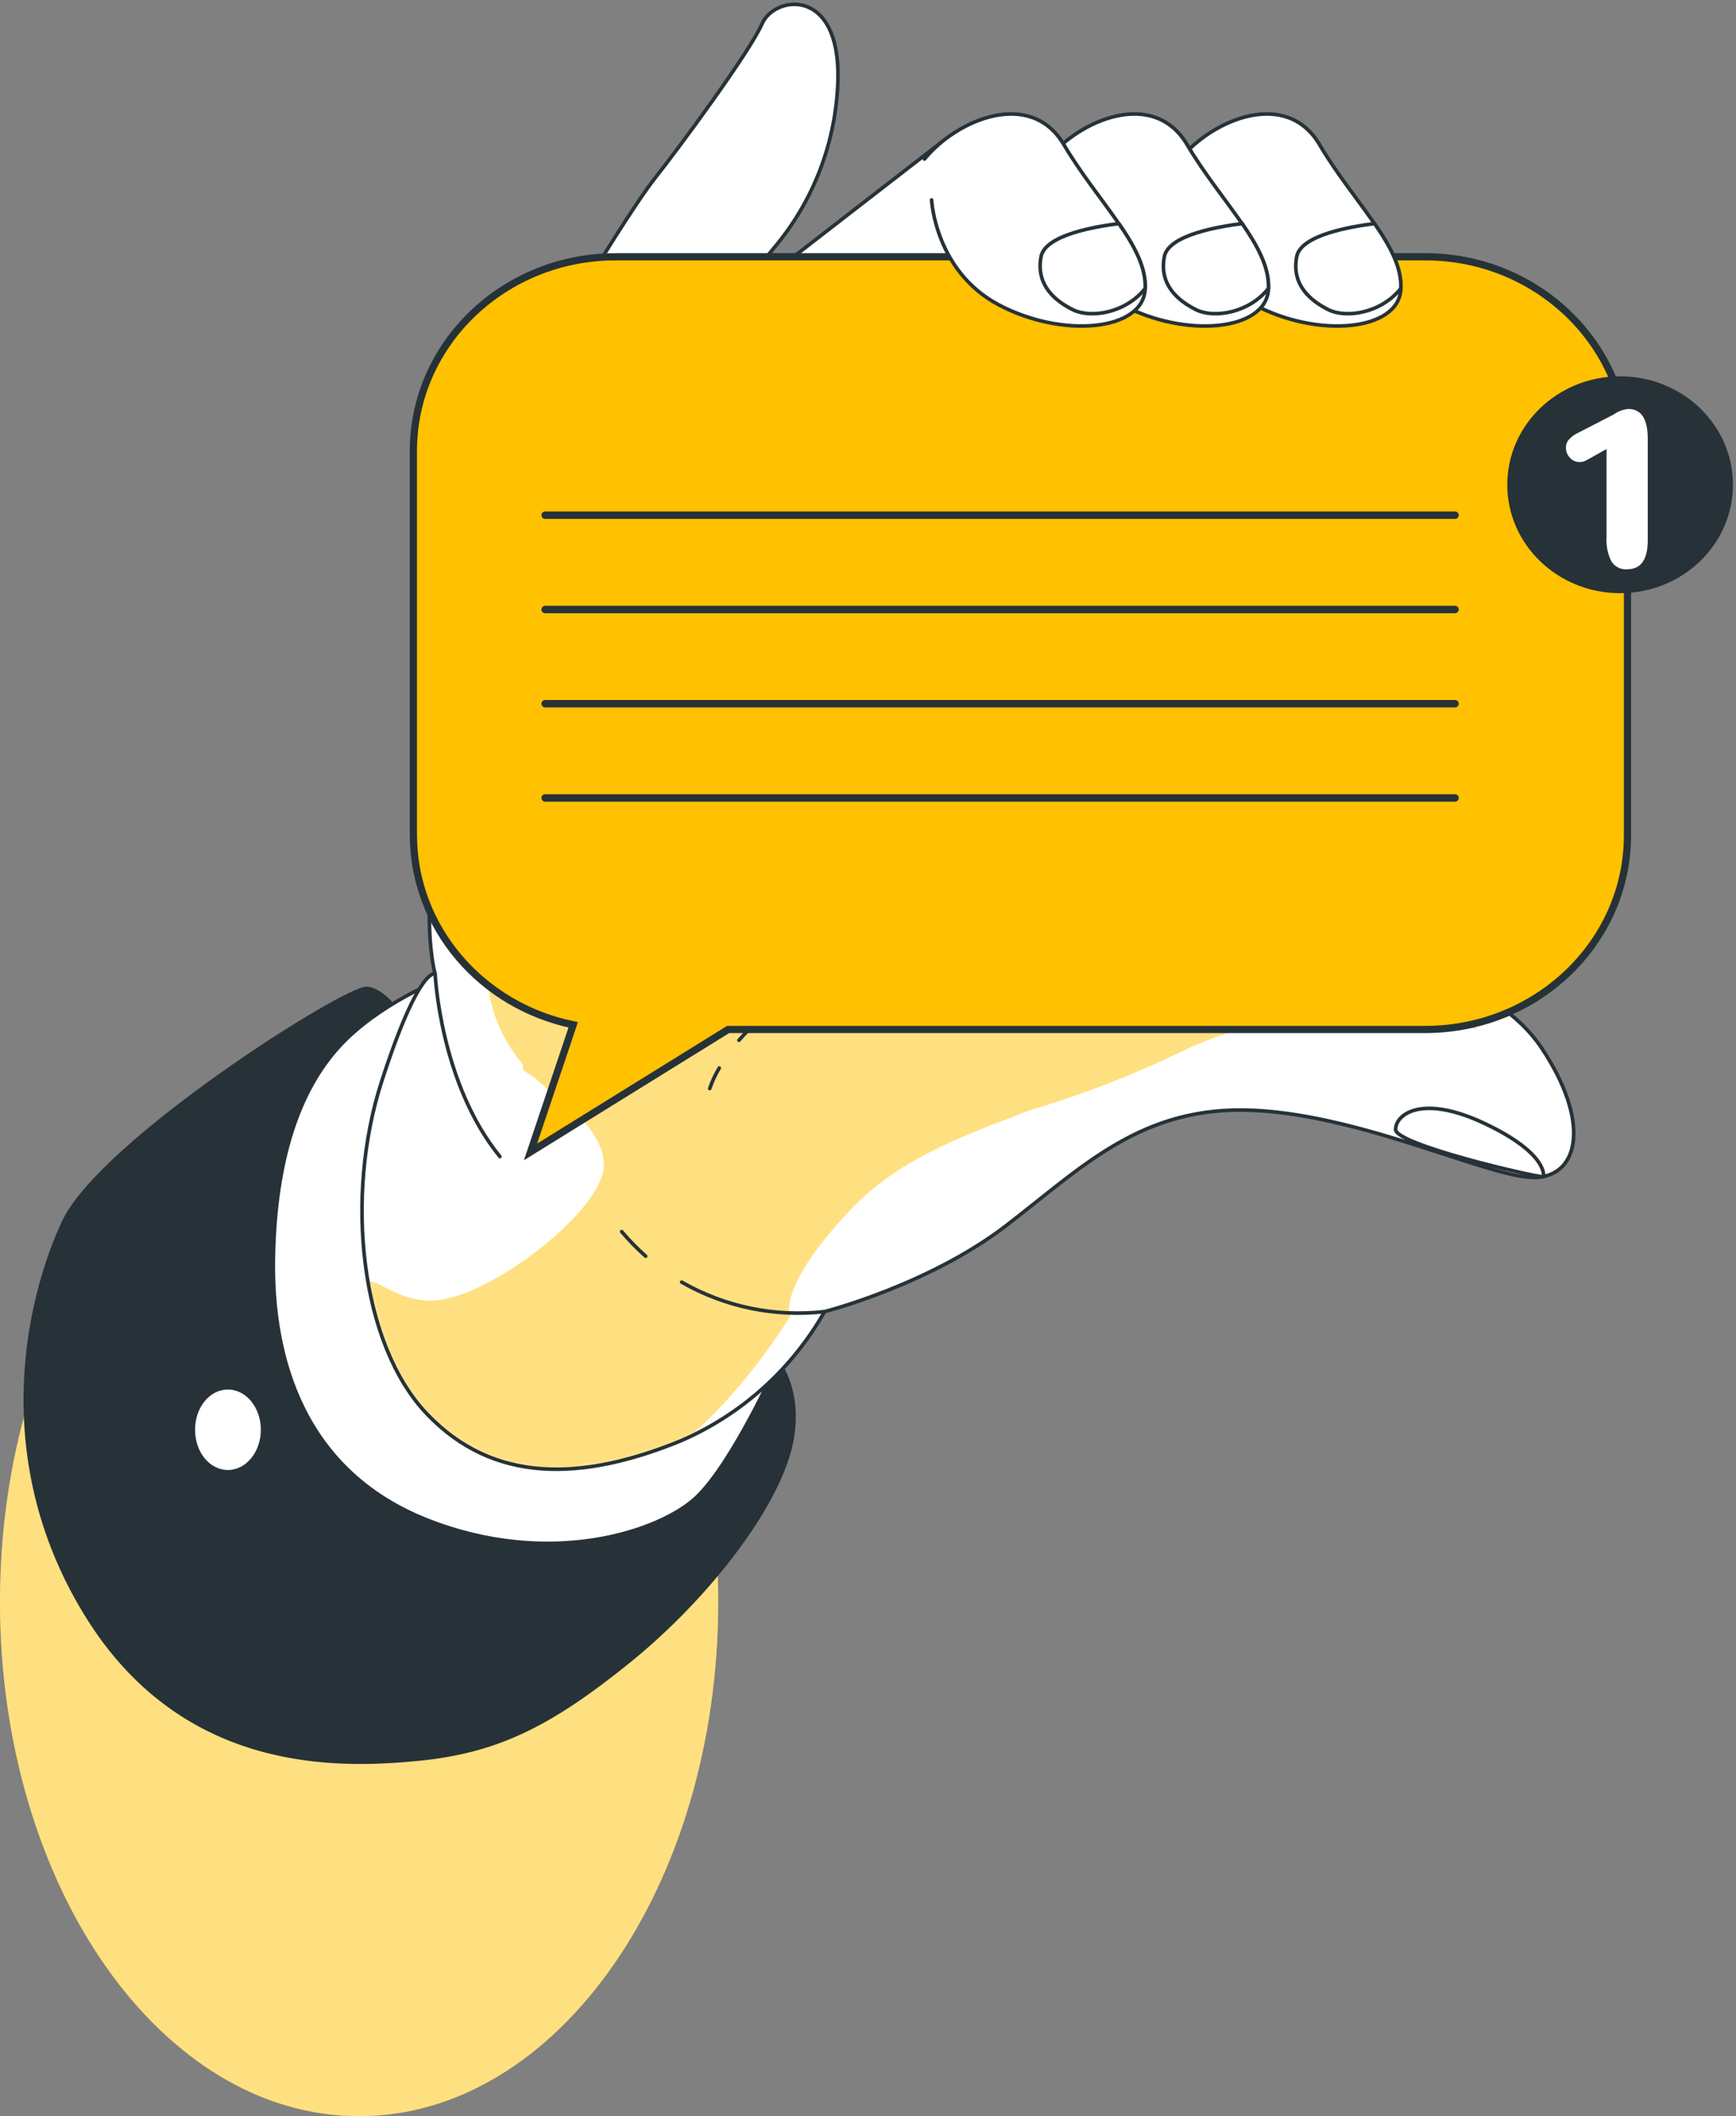
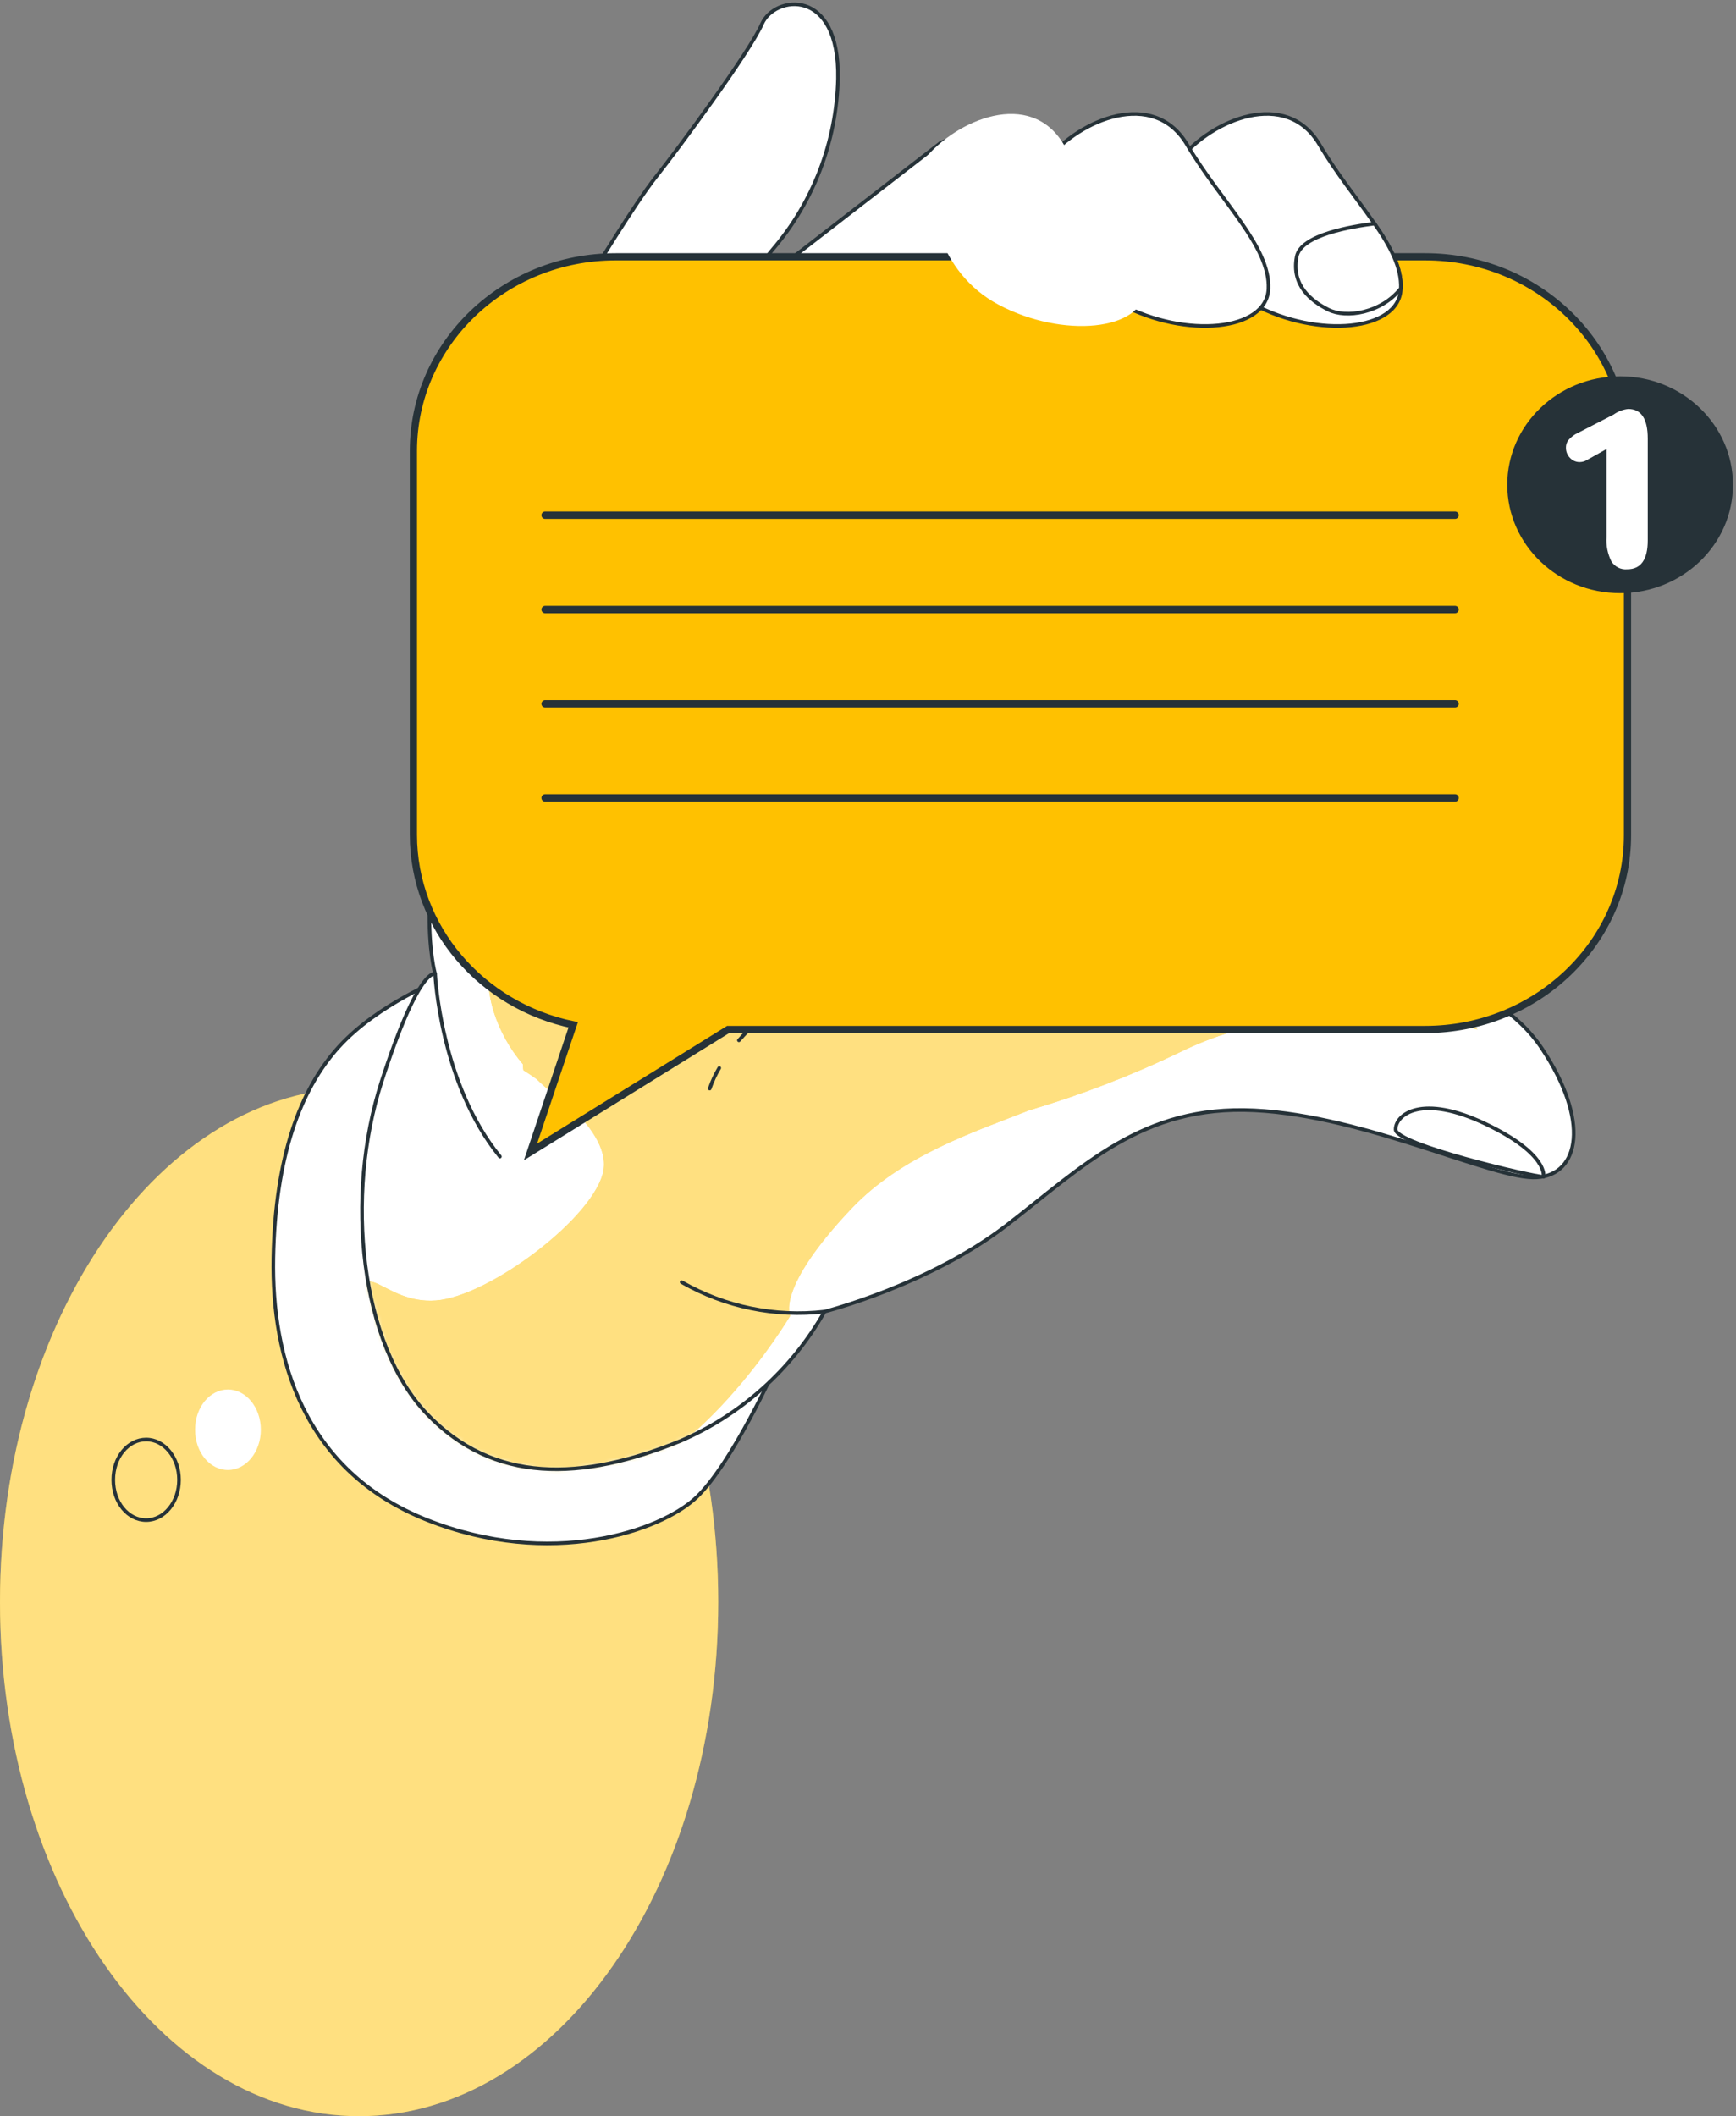
<svg xmlns="http://www.w3.org/2000/svg" width="402" height="490" viewBox="0 0 402 490" fill="none">
  <rect x="0" y="0" width="402" height="490" fill="#808080" stroke="none" />
  <path d="M83.158 489.996C129.084 489.996 166.315 436.691 166.315 370.935C166.315 305.18 129.084 251.875 83.158 251.875C37.231 251.875 0 305.18 0 370.935C0 436.691 37.231 489.996 83.158 489.996Z" fill="#FFC100" />
  <path opacity="0.5" d="M83.158 489.996C129.084 489.996 166.315 436.691 166.315 370.935C166.315 305.18 129.084 251.875 83.158 251.875C37.231 251.875 0 305.18 0 370.935C0 436.691 37.231 489.996 83.158 489.996Z" fill="white" />
-   <path d="M94.954 238.04C94.954 238.04 89.756 229.296 84.985 228.867C80.214 228.438 23.409 264.312 14.72 282.984C6.03 301.656 -2.192 339.123 20.81 375.18C43.244 410.256 78.407 409.092 96.639 407.335C114.87 405.578 127.092 399.613 145.567 384.7C164.042 369.787 180.994 347.825 183.451 332.912C185.907 317.999 176.873 309.705 171.107 307.641C165.341 305.578 131.985 305.987 107.683 281.084C83.381 256.181 94.954 238.04 94.954 238.04Z" fill="#263238" stroke="#263238" stroke-width="0.835" stroke-linecap="round" stroke-linejoin="round" />
  <path d="M102.323 226.684C102.323 226.684 87.584 232.363 78.468 242.394C69.352 252.424 63.729 268.155 63.302 291.28C62.876 314.406 70.246 340.575 98.851 351.934C127.457 363.293 153.058 354.549 161.301 346.684C169.543 338.819 179.573 316.592 179.573 316.592C179.573 316.592 134.055 328.849 112.373 303.047C90.69 277.245 102.323 226.684 102.323 226.684Z" fill="white" stroke="#263238" stroke-width="0.835" stroke-linecap="round" stroke-linejoin="round" />
  <path d="M357.072 242.802C345.947 226.009 319.391 221.045 298.399 214.201C277.407 207.358 265.043 193.772 270.605 160.146C276.168 126.52 305.119 71.893 304.571 61.944C304.023 51.995 204.522 52.628 195.244 55.815C185.966 59.002 184.139 58.287 175.49 69.482C170.697 75.528 166.36 81.927 162.517 88.624L173.236 65.948H174.028C175.193 62.968 176.847 60.205 178.921 57.776C188.354 46.764 193.7 32.801 194.046 18.267C194.452 -3.123 179.327 -1.059 176.464 5.519C173.602 12.097 156.853 34.732 151.939 40.902C147.026 47.071 136.814 63.946 136.814 63.946L125.465 103.537C125.465 103.537 122.989 115.345 108.777 160.105C94.566 204.865 100.758 225.499 100.758 225.499C100.758 225.499 97.042 223.64 88.394 250.361C79.745 277.082 83.46 311.26 98.89 327.419C114.32 343.578 134.723 342.965 157.583 333.65C171.646 327.587 183.358 317.072 190.94 303.701C190.94 303.701 215.038 297.572 232.945 283.823C250.851 270.075 264.434 255.856 290.42 257.102C316.407 258.348 346.008 273.262 355.895 272.628C365.782 271.995 368.198 259.574 357.072 242.802Z" fill="white" />
  <mask id="mask0_4552_22236" style="mask-type:luminance" maskUnits="userSpaceOnUse" x="83" y="1" width="282" height="340">
    <path d="M357.072 242.798C345.947 226.005 319.391 221.041 298.399 214.197C277.407 207.354 265.043 193.768 270.605 160.142C276.168 126.516 305.119 71.889 304.571 61.94C304.023 51.991 204.522 52.624 195.244 55.811C185.966 58.998 184.139 58.283 175.49 69.478C170.697 75.524 166.36 81.923 162.517 88.62L173.236 65.944H174.028C175.193 62.964 176.847 60.201 178.921 57.772C188.354 46.76 193.7 32.797 194.046 18.263C194.452 -3.127 179.327 -1.063 176.464 5.515C173.602 12.093 156.853 34.728 151.939 40.898C147.026 47.068 136.814 63.942 136.814 63.942L125.465 103.533C125.465 103.533 122.989 115.341 108.777 160.101C94.566 204.861 100.758 225.495 100.758 225.495C100.758 225.495 97.042 223.636 88.394 250.357C79.745 277.078 83.46 311.256 98.89 327.415C114.32 343.574 134.723 342.962 157.583 333.646C171.646 327.583 183.358 317.068 190.94 303.697C190.94 303.697 215.038 297.568 232.945 283.82C250.851 270.071 264.434 255.852 290.42 257.098C316.407 258.345 346.008 273.258 355.895 272.624C365.782 271.991 368.198 259.57 357.072 242.798Z" fill="white" />
  </mask>
  <g mask="url(#mask0_4552_22236)">
    <path d="M197.759 184.64C129.036 194.957 107.435 211.464 114.297 234.181C115.721 238.685 118.034 242.855 121.098 246.438C121.098 246.867 121.098 247.337 121.22 247.827C121.22 247.827 122.438 248.563 124.265 249.87C126.671 252.209 129.273 254.334 132.041 256.224C136.548 260.534 140.588 265.927 139.756 270.932C137.99 281.596 113.363 300.228 100.918 301.127C88.473 302.025 84.148 289.584 82.382 302.904C80.616 316.224 107.983 349.073 134.457 345.519C160.931 341.964 182.999 304.661 182.999 304.661C182.999 304.661 179.467 298.532 197.211 279.799C208.864 267.541 225.532 262.128 238.302 257.102C250.359 253.534 262.111 248.998 273.445 243.537C304.853 228.052 342.168 238.389 342.168 238.389C342.168 238.389 266.482 174.201 197.759 184.64Z" fill="#FFC100" />
    <path opacity="0.5" d="M197.759 184.64C129.036 194.957 107.435 211.464 114.297 234.181C115.721 238.685 118.034 242.855 121.098 246.438C121.098 246.867 121.098 247.337 121.22 247.827C121.22 247.827 122.438 248.563 124.265 249.87C126.671 252.209 129.273 254.334 132.041 256.224C136.548 260.534 140.588 265.927 139.756 270.932C137.99 281.596 113.363 300.228 100.918 301.127C88.473 302.025 84.148 289.584 82.382 302.904C80.616 316.224 107.983 349.073 134.457 345.519C160.931 341.964 182.999 304.661 182.999 304.661C182.999 304.661 179.467 298.532 197.211 279.799C208.864 267.541 225.532 262.128 238.302 257.102C250.359 253.534 262.111 248.998 273.445 243.537C304.853 228.052 342.168 238.389 342.168 238.389C342.168 238.389 266.482 174.201 197.759 184.64Z" fill="white" />
  </g>
  <path d="M357.072 242.802C345.947 226.009 319.391 221.045 298.399 214.201C277.407 207.358 265.043 193.772 270.605 160.146C276.168 126.52 305.119 71.893 304.571 61.944C304.023 51.995 204.522 52.628 195.244 55.815C185.966 59.002 184.139 58.287 175.49 69.482C170.697 75.528 166.36 81.927 162.517 88.624L173.236 65.948H174.028C175.193 62.968 176.847 60.205 178.921 57.776C188.354 46.764 193.7 32.801 194.046 18.267C194.452 -3.123 179.327 -1.059 176.464 5.519C173.602 12.097 156.853 34.732 151.939 40.902C147.026 47.071 136.814 63.946 136.814 63.946L125.465 103.537C125.465 103.537 122.989 115.345 108.777 160.105C94.566 204.865 100.758 225.499 100.758 225.499C100.758 225.499 97.042 223.64 88.394 250.361C79.745 277.082 83.46 311.26 98.89 327.419C114.32 343.578 134.723 342.965 157.583 333.65C171.646 327.587 183.358 317.072 190.94 303.701C190.94 303.701 215.038 297.572 232.945 283.823C250.851 270.075 264.434 255.856 290.42 257.102C316.407 258.348 346.008 273.262 355.895 272.628C365.782 271.995 368.198 259.574 357.072 242.802Z" stroke="#263238" stroke-width="0.835" stroke-linecap="round" stroke-linejoin="round" />
  <path d="M357.422 272.49C357.422 272.49 358.721 267.26 343.982 260.232C329.242 253.205 323.172 258.047 323.172 261.54C323.172 265.033 355.148 272.49 357.422 272.49Z" fill="white" stroke="#263238" stroke-width="0.835" stroke-linecap="round" stroke-linejoin="round" />
  <path d="M217.764 33.116L180.57 61.921H230.453C230.453 61.921 230.453 26.538 217.764 33.116Z" fill="white" stroke="#263238" stroke-width="0.835" stroke-linecap="round" stroke-linejoin="round" />
  <path d="M171.105 240.882C176.388 234.874 182.973 230.17 190.352 227.133" stroke="#263238" stroke-width="0.835" stroke-linecap="round" stroke-linejoin="round" />
  <path d="M164.344 252.057C164.914 250.397 165.655 248.801 166.557 247.297" stroke="#263238" stroke-width="0.835" stroke-linecap="round" stroke-linejoin="round" />
-   <path d="M149.524 290.875C147.534 289.114 145.675 287.209 143.961 285.176" stroke="#263238" stroke-width="0.835" stroke-linecap="round" stroke-linejoin="round" />
  <path d="M190.944 303.702C179.473 305.015 167.885 302.626 157.852 296.879" stroke="#263238" stroke-width="0.835" stroke-linecap="round" stroke-linejoin="round" />
  <path d="M330.013 59.457H142.584C116.699 59.457 95.727 79.621 95.727 104.401V193.267C95.727 214.881 111.582 232.94 132.737 237.292L122.85 266.73L168.611 238.374H330.013C355.878 238.374 376.871 218.211 376.871 193.431V104.564C376.871 79.621 355.878 59.457 330.013 59.457Z" fill="#FFC100" stroke="#263238" stroke-width="1.669" stroke-miterlimit="10" />
  <path d="M126.238 119.293H336.934" stroke="#263238" stroke-width="1.723" stroke-miterlimit="10" stroke-linecap="round" />
  <path d="M126.238 141.133H336.934" stroke="#263238" stroke-width="1.723" stroke-miterlimit="10" stroke-linecap="round" />
  <path d="M126.238 162.945H336.934" stroke="#263238" stroke-width="1.723" stroke-miterlimit="10" stroke-linecap="round" />
  <path d="M126.238 184.762H336.934" stroke="#263238" stroke-width="1.723" stroke-miterlimit="10" stroke-linecap="round" />
  <path d="M375.164 137.347C389.595 137.347 401.293 126.106 401.293 112.24C401.293 98.374 389.595 87.133 375.164 87.133C360.733 87.133 349.035 98.374 349.035 112.24C349.035 126.106 360.733 137.347 375.164 137.347Z" fill="#263238" />
  <path d="M373.138 129.976C372.28 128.25 371.894 126.325 372.022 124.399V103.97L367.433 106.544C366.939 106.832 366.38 106.986 365.809 106.994C365.381 106.998 364.958 106.911 364.566 106.739C364.174 106.566 363.823 106.312 363.535 105.993C362.938 105.368 362.609 104.531 362.622 103.664C362.608 103.074 362.779 102.496 363.109 102.009C363.583 101.439 364.145 100.949 364.774 100.558L373.666 95.982C374.659 95.266 375.821 94.822 377.036 94.695C380.061 94.695 381.564 96.983 381.564 101.559V125.114C381.564 129.588 379.98 131.815 376.793 131.815C376.074 131.879 375.352 131.741 374.707 131.416C374.062 131.091 373.519 130.593 373.138 129.976Z" fill="white" />
  <path d="M274.909 46.297C274.909 46.297 275.742 62.742 290.461 70.567C305.18 78.391 323.98 76.695 324.386 66.869C324.792 57.043 313.341 46.706 305.586 33.529C297.83 20.352 280.635 27.788 273.285 36.838" fill="white" />
  <path d="M274.909 46.297C274.909 46.297 275.742 62.742 290.461 70.567C305.18 78.391 323.98 76.695 324.386 66.869C324.792 57.043 313.341 46.706 305.586 33.529C297.83 20.352 280.635 27.788 273.285 36.838" stroke="#263238" stroke-width="0.835" stroke-linecap="round" stroke-linejoin="round" />
  <path d="M300.267 59.455C299.029 66.033 303.536 69.669 307.617 71.712C311.697 73.755 319.798 72.55 324.386 66.789C324.589 61.968 321.97 57.065 318.296 51.773C313.179 52.427 301.221 54.307 300.267 59.455Z" fill="white" stroke="#263238" stroke-width="0.835" stroke-linecap="round" stroke-linejoin="round" />
  <path d="M244.258 46.297C244.258 46.297 245.07 62.742 259.789 70.567C274.508 78.391 293.328 76.695 293.734 66.869C294.14 57.043 282.69 46.706 274.914 33.529C267.138 20.352 249.983 27.788 242.613 36.838" fill="white" />
  <path d="M244.258 46.297C244.258 46.297 245.07 62.742 259.789 70.567C274.508 78.391 293.328 76.695 293.734 66.869C294.14 57.043 282.69 46.706 274.914 33.529C267.138 20.352 249.983 27.788 242.613 36.838" stroke="#263238" stroke-width="0.835" stroke-linecap="round" stroke-linejoin="round" />
-   <path d="M269.615 59.455C268.377 66.033 272.884 69.669 276.964 71.712C281.045 73.755 289.146 72.55 293.734 66.789C293.917 61.968 291.298 57.065 287.643 51.773C282.527 52.427 270.569 54.307 269.615 59.455Z" fill="white" stroke="#263238" stroke-width="0.835" stroke-linecap="round" stroke-linejoin="round" />
  <path d="M215.723 46.297C215.723 46.297 216.535 62.742 231.254 70.567C245.973 78.391 264.773 76.695 265.179 66.869C265.585 57.043 254.155 46.706 246.379 33.529C238.603 20.352 221.427 27.788 214.078 36.838" fill="white" />
-   <path d="M215.723 46.297C215.723 46.297 216.535 62.742 231.254 70.567C245.973 78.391 264.773 76.695 265.179 66.869C265.585 57.043 254.155 46.706 246.379 33.529C238.603 20.352 221.427 27.788 214.078 36.838" stroke="#263238" stroke-width="0.835" stroke-linecap="round" stroke-linejoin="round" />
-   <path d="M241.066 59.455C239.848 66.033 244.335 69.669 248.436 71.712C252.537 73.755 260.617 72.55 265.185 66.789C265.388 61.968 262.769 57.065 259.095 51.773C253.979 52.427 242.021 54.307 241.066 59.455Z" fill="white" stroke="#263238" stroke-width="0.835" stroke-linecap="round" stroke-linejoin="round" />
  <path d="M100.762 225.5C100.762 225.5 101.899 250.791 115.765 267.808" stroke="#263238" stroke-width="0.835" stroke-linecap="round" stroke-linejoin="round" />
  <path d="M60.398 331.058C60.398 336.206 56.988 340.374 52.785 340.374C48.583 340.374 45.172 336.288 45.172 331.058C45.172 325.828 48.583 321.742 52.785 321.742C56.988 321.742 60.398 325.91 60.398 331.058Z" fill="white" />
  <path d="M41.457 342.66C41.457 347.808 38.046 351.976 33.844 351.976C29.641 351.976 26.23 347.89 26.23 342.66C26.23 337.43 29.641 333.324 33.844 333.324C38.046 333.324 41.457 337.512 41.457 342.66Z" stroke="#263238" stroke-width="0.835" stroke-linecap="round" stroke-linejoin="round" />
</svg>